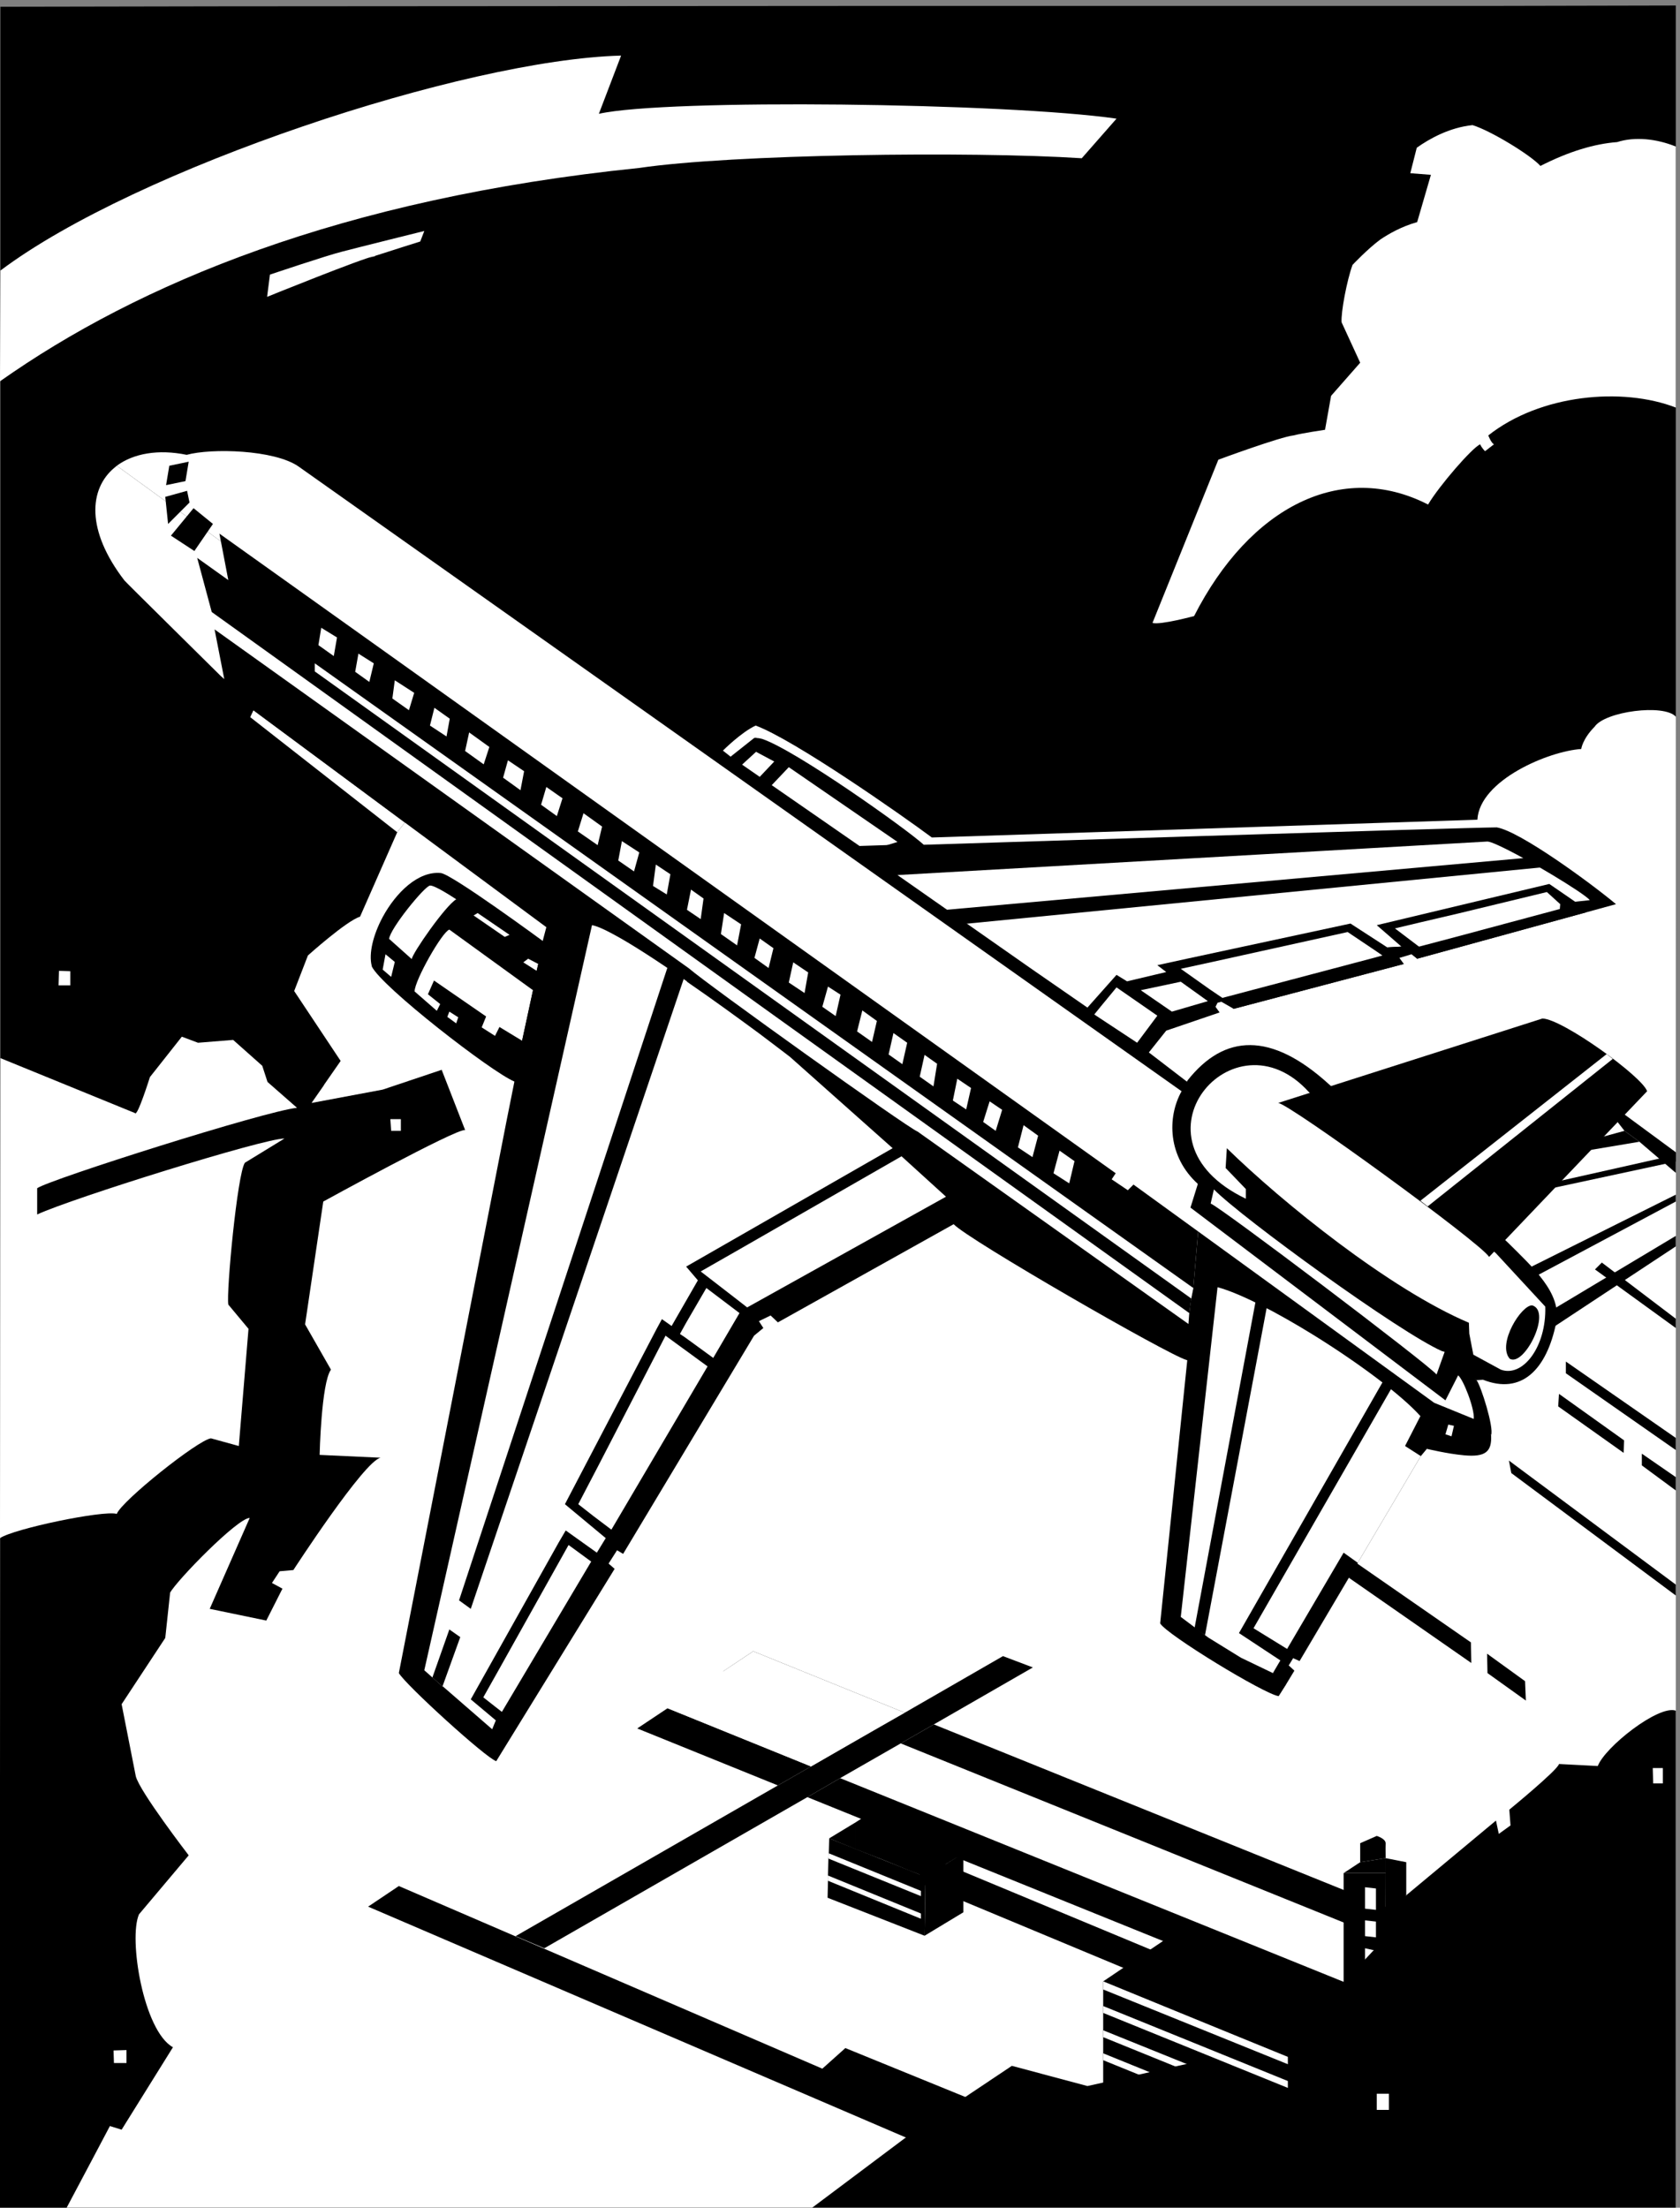
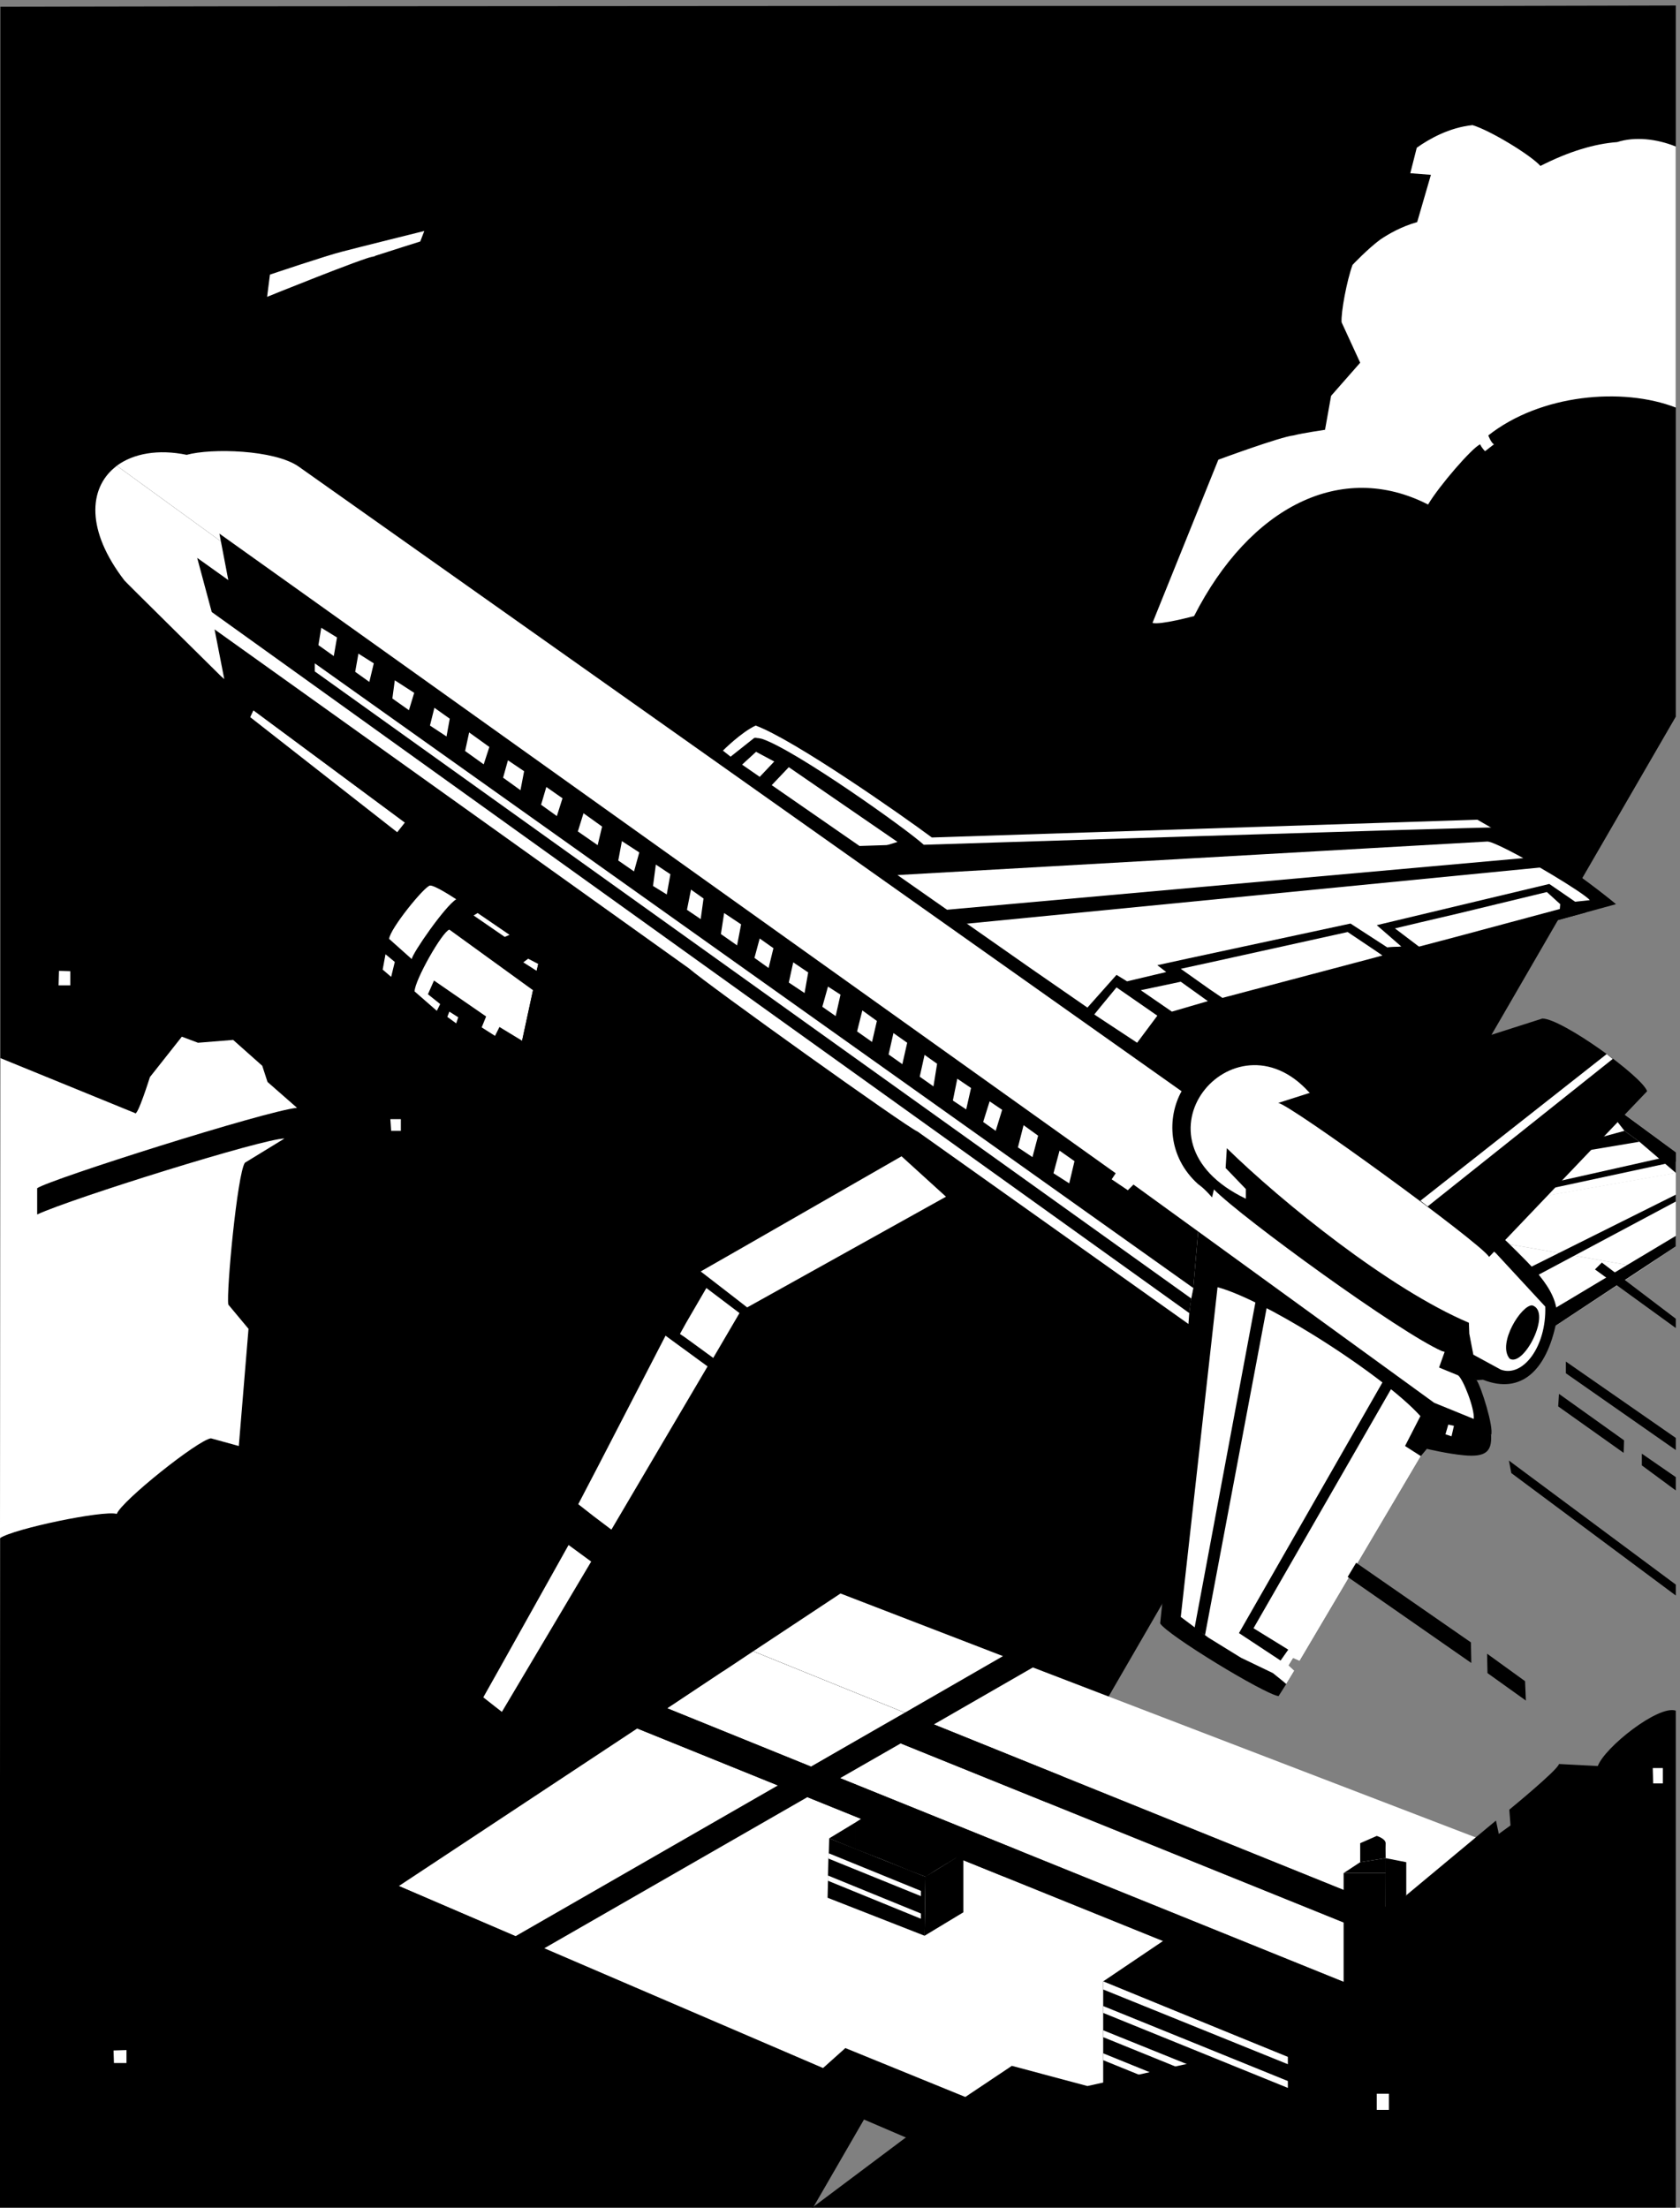
<svg xmlns="http://www.w3.org/2000/svg" xml:space="preserve" width="552.933" height="726.667">
  <rect width="100%" height="100%" fill="#808080" stroke="none" />
  <path d="m2611.25 1019.25-589-1019h-2012v1019l1 1277v3151l553 1 1564 1h1565l464 1v-1760l-629-1086-25-44-892-1541" style="fill:#000;fill-opacity:1;fill-rule:nonzero;stroke:none" transform="matrix(.133 0 0 -.133 -1.367 726.7)" />
  <path d="M1799.25 3606.25s44.73 45.08 81 62c94.75-34.92 359.79-220.27 436-277l1350 44 85-49-1680-116-336 290 64 46m-806-202-364 285 8 17 375-278-19-24" style="fill:#fff;fill-opacity:1;fill-rule:nonzero;stroke:none" transform="matrix(.133 0 0 -.133 -1.367 726.7)" />
-   <path d="m812.25 2779.25 41 59-115 173 34 88s95.418 85.75 129 96l92 209 19 24 723 132 135-64 1-1 266-125 1460 26 69 39c5.42 98.08 176.8 169.75 257 175 0 0 2.93 24.59 33 55 25.42 38.08 172.08 57.25 201 25V.25h-3982l61 115 46 87 29-9 127 204c-73.078 40.52-110.383 269.047-84 329l123 146s-122.363 159.07-131 196l-35 178 108 164 12 112c17.082 31.09 166.75 184.75 197 185l-99-225 140-29 40 79-26 14 19 29 34 3s175.75 271.08 216 278l-151 7s3.922 177.74 28 211l-64 112 45 304s327.42 180.08 351 177l-58 149-146-49-176-33 30 43 1 2m-801 2015c335.539 252.46 1149.34 522.25 1536 532l-55-144c167.75 37.75 1008.71 27.18 1281-12l-86-98c-274.75 17.75-865.58 9.98-1095-24-739.75-75.75-1241.25-287.75-1582-528l1 274" style="fill:#fff;fill-opacity:1;fill-rule:nonzero;stroke:none" transform="matrix(.133 0 0 -.133 -1.367 726.7)" />
  <path d="m671.25 4729.25 7 55s141.129 47.64 179 57c38.508 10.14 203 51 203 51l-10-26s-77.719-24.46-113-36c-29.09-10.35 2 0 2 0h-2s30.914 4.63 0 0c-29.75-5.25-266-101-266-101m-660-1884 333-136c5.75-10.92 37 89 37 89l79 100 40-15 87 7 72-64 13-40 73-64c-79.391-8.16-611.918-177.25-643-199v-65c86.082 40.08 560.469 188.2 612 188l-98-60c-18.645-27-46.25-319.58-41-351l50-60-24-290-69 19c-32.25-4.25-220.75-154.75-233-187-34.25 9.42-255.496-36.92-289-60l1 1188m4146 2256c-47.87 19.38-101.62 25-145 11-56.85-4.27-119.78-23.32-190-59-23.92 26.75-123.25 87.42-168 101-57.58-5.92-107.58-34.25-138-56l-16-63 51-4-34-117c-38.92-10.92-70.58-29.25-91-43-31.25-22.92-69-63-69-63-13.92-38.25-28.92-117.25-27-142l46-100-72-82-15-84s-55.88-8.14-78-14c-31.25-2.92-186-60-186-60l-163-404c19.42-5.58 103 17 103 17 138.08 270.75 364.75 385.75 579 276 27.42 46.42 109.87 141.56 129 149 3.03-8.18 12-17 12-17l22 17c-7.25 4.08-14 22-14 22 129.01 102.14 332.36 120.05 464 69v646m-1665-3736-402 155-216-143 375-152 243 140m-905-179-590-390 289-124 649 373-348 141m652-37-150-86 1703-689 89 111-1642 664m-72 30-368 148-137-91 355-144 150 87m1763-633 165 204-1529 587-245-141 1609-650m-244-302 57 70-1735 702-651-374 1473-633 856 235" style="fill:#fff;fill-opacity:1;fill-rule:nonzero;stroke:none" transform="matrix(.133 0 0 -.133 -1.367 726.7)" />
  <path d="m2089.25 1063.25 1703-689-49-60-1735 702 81 47m-72 29-355 144-75-50 348-141 82 47m-218 235 368-148 82 46-375 152-75-50m522-131 1609-650-49-61-1642 664 82 47" style="fill:#000;fill-opacity:1;fill-rule:nonzero;stroke:none" transform="matrix(.133 0 0 -.133 -1.367 726.7)" />
-   <path d="m1357.25 642.25 651 374 81 47 150 86 82 47 245 141-74 28-243-140-82-46-150-87-82-47-649-373 71-30m2187-289-43-56-1228 512 43 55 1228-511" style="fill:#000;fill-opacity:1;fill-rule:nonzero;stroke:none" transform="matrix(.133 0 0 -.133 -1.367 726.7)" />
  <path d="m2795.25 24.25-440 189 56 56-309 126-57-51-1048 452-76-51 1670-717 204-4m-55 536 160-66v174zm216 146-56-38v-174l161-66v235l-105 43m105-43v-235l141-57 20-9v235l-161 66m161-66v-235l105-43 56 38v174l-161 66m161-240 160 108-160 66v-174m160-199v307l-216-146v-307l216 146" style="fill:#000;fill-opacity:1;fill-rule:nonzero;stroke:none" transform="matrix(.133 0 0 -.133 -1.367 726.7)" />
  <path d="M2740.25 560.25v-307l587-241v307l-125 52-462 189" style="fill:#000;fill-opacity:1;fill-rule:nonzero;stroke:none" transform="matrix(.133 0 0 -.133 -1.367 726.7)" />
  <path d="m2740.25 560.25 462-189v-18l-462 187v20m0-61 458-186v-17l-458 186v17m0-60 458-185v-18l-458 186v17m0-57 458-186v-17l-458 186v17" style="fill:#fff;fill-opacity:1;fill-rule:nonzero;stroke:none" transform="matrix(.133 0 0 -.133 -1.367 726.7)" />
  <path d="m2062.25 914.25 66-27v67zm94 58-28-18v-67l67-26v95l-39 16m39-16v-95l66-27v96l-66 26m66-26v-96l39-15 27 17v68l-66 26m66-94 67 41-67 27v-68m-29-163 2 146 94 58v-146l-96-58" style="fill:#000;fill-opacity:1;fill-rule:nonzero;stroke:none" transform="matrix(.133 0 0 -.133 -1.367 726.7)" />
  <path d="m2059.25 809.25-1-42 240-94 2 146-238 95-1-37-1-13-1-42v-13" style="fill:#000;fill-opacity:1;fill-rule:nonzero;stroke:none" transform="matrix(.133 0 0 -.133 -1.367 726.7)" />
  <path d="m2289.25 784.25-228 93-1-13 229-93v13m0-56-230 94v-13l230-94v13" style="fill:#fff;fill-opacity:1;fill-rule:nonzero;stroke:none" transform="matrix(.133 0 0 -.133 -1.367 726.7)" />
  <path d="M3490.25 855.25v-442h-52l1 415v37l51-10" style="fill:#000;fill-opacity:1;fill-rule:nonzero;stroke:none" transform="matrix(.133 0 0 -.133 -1.367 726.7)" />
  <path d="m3438.25 413.25 1 415h-104v-415h103" style="fill:#000;fill-opacity:1;fill-rule:nonzero;stroke:none" transform="matrix(.133 0 0 -.133 -1.367 726.7)" />
-   <path d="M3415.25 737.25v53l-27 3v-53l27-3m0-68v39l-27 3v-39l27-3m0-72v39l-27 6v-39l27-6" style="fill:#fff;fill-opacity:1;fill-rule:nonzero;stroke:none" transform="matrix(.133 0 0 -.133 -1.367 726.7)" />
  <path d="M3439.25 828.25v37l-63-10-41-27h104" style="fill:#000;fill-opacity:1;fill-rule:nonzero;stroke:none" transform="matrix(.133 0 0 -.133 -1.367 726.7)" />
  <path d="M3439.25 865.25c-.28 18.621-.28 33.535 0 37-.28 11.5-22 18-22 18l-41-18v-47l63 10m718-865v1230c-42.5 14.92-175.58-90.25-193-137l-96 5c-3.25-14.92-123-113-123-113l3-39-29-21-7 33-221-184-76-131-80-85-138-153v-111l-186 76-310-69-187 50-151-101-115-79-228-171h2137" style="fill:#000;fill-opacity:1;fill-rule:nonzero;stroke:none" transform="matrix(.133 0 0 -.133 -1.367 726.7)" />
  <path d="M4100.25 1088.25h25v-38h-24l-1 38m-653-846v40h-30v-40h30m-3291 2819 28-1v-35h-29l1 36m135-2672 1-31h31v32l-32-1m685 2305 2-29h24v29h-26m2827 161 32-1 2 39-33 2-1-40m-1554-1630-375 152-212-141 355-144 232 133" style="fill:#fff;fill-opacity:1;fill-rule:nonzero;stroke:none" transform="matrix(.133 0 0 -.133 -1.367 726.7)" />
  <path d="M2297.25 3352.25c-.27 6.61-.56 13.63-1 21-42.62 39.09-317.47 234.37-400 262-4.69 1.12-8.62 2.01-12 2-3.18.8-5.94 1.04-8 0-58.92-46.7-61.5-48.64-64-51-6.45-5.08-12.7-11.44-19-19-15.88-17.69-32.05-40.36-43-58-11.57-17.08-12.68-33.31-1-52 64.69-103.37 250.73-236.57 374-286 20.71-9.01 33.59-8.79 58-1 53.33 16.4 87.37 53.43 104 101 8.66 24.3 12.61 51.77 12 81m-782-513-76 232-86 64s-223.92 164.75-252 168c-55.82 5.63-111.219-48.3-144-109-23.23-43.33-35.055-90.03-27-121-.152-.46.031-.74 0-1 24.086-50.47 297.07-262.05 353-285l69-41 169 76-6 17m955-279-100-126c35.16-38.02 532.25-324.25 576-336l580-238 15 18s50.63-12.25 92-16c53.51-4.92 69.05 9.09 67 50l-1230 648m404 515 189-108 421 111-132 100-478-103m-1512 94-9-34m2491 141-427-102 86-71 14-12 419 115-92 70" style="fill:#000;fill-opacity:1;fill-rule:nonzero;stroke:none" transform="matrix(.133 0 0 -.133 -1.367 726.7)" />
  <path d="m1962.25 3565.25-75-79 211-147 133 41-269 185m-81 38-72-66 44-34h1l72 76-45 24m-807-331c-14.01-2.22-99.254-107.25-101-132l56-50c1.06 14.05 83.27 132.26 110 148 0 0-53 35.5-65 34m48-109c-17.52-5.07-86.01-125.75-86-153l55-48 8 16v1l-30 24 15 34 129-89-11-27 33-21 11 22 56-34 27 125-207 150m-165-99 21-18 9 37-23 19-7-38" style="fill:#fff;fill-opacity:1;fill-rule:nonzero;stroke:none" transform="matrix(.133 0 0 -.133 -1.367 726.7)" />
  <path d="m1122.25 2960.25-5-13 22-16 5 15-22 14m183 122 12 9 25-13-4-17-33 21m-123 116 10 6 79-54-12-5-77 53m2955-641-513-90 166 152 160 146 207-153v-51l-20-4m-476-158 143-253 274 180" style="fill:#fff;fill-opacity:1;fill-rule:nonzero;stroke:none" transform="matrix(.133 0 0 -.133 -1.367 726.7)" />
  <path d="m4078.25 2326.25 79 53v182l-535-94 39-68" style="fill:#fff;fill-opacity:1;fill-rule:nonzero;stroke:none" transform="matrix(.133 0 0 -.133 -1.367 726.7)" />
  <path d="m4157.25 2612.25-38-15-405-91-45-22 488 105v23m-90 26-167-28 2 20 128 35 37-27m90-148-465-248v33l465 232v-17m0-85-339-203-14-56 353 233v26" style="fill:#000;fill-opacity:1;fill-rule:nonzero;stroke:none" transform="matrix(.133 0 0 -.133 -1.367 726.7)" />
  <path d="m2229.25 3373.25-92-3-319 221-19 15s-1000.516 705.75-1021 724c-51.742 45.46-238.582 61.75-307 40-196.949 22.37-317.176-87.55-226-294-3.582-26.25 293.836-308.41 313-326l71-61 8 17 375-278 350-259-9-34-11-57-4-17-9-48-27-125-19-101c-4.1-19.75-20-100-20-100-10.58-53.86-266-1364-266-1364 17.28-29.62 215.64-210.21 241-218l293 476-15 13 21 33 15-9 324 540 23 19-11 17 29 14 18-17 435 243 580-318-69-670c16.1-27.92 257.5-175 293-180l19 30 20 33-14 13 11 18 16-7 123 208 21 35 156 264-39 25 38 74 175-47c7.25 19-25.15 121.75-36 136l-678 709-133 102 43 54 132 45-10 14 5 10 15 4 25-19 421 111-11 15 30 9 14-11 419 115 73 20c-63.58 53.08-237.58 180.42-295 190-73.58-.25-1418-43-1418-43h-67" style="fill:#000;fill-opacity:1;fill-rule:nonzero;stroke:none" transform="matrix(.133 0 0 -.133 -1.367 726.7)" />
-   <path d="m1635.25 2175.25-227-434 101-84-22-36-77 55-17-29-218-389 62-52-9-22-122 106h-1l-45 40 355 1577 60 267c10.87-1.87 28.34-9.31 50-21 47.88-25.24 116.43-70.48 185-118v-1c65.91-45.26 131.76-93.5 180-129 32.88-24.95 64-48.41 75-57l91-81 163-145-511-293 29-34-65-113-24 17-13-24" style="fill:#fff;fill-opacity:1;fill-rule:nonzero;stroke:none" transform="matrix(.133 0 0 -.133 -1.367 726.7)" />
  <path d="m1832.25 2249.25-88 68 98 56 399 229 110-100-492-274-27 21m-127-95 70-51 65 111-82 62-50-86-15-27v-1l12-8m-227-442-37 29 48 92 168 325 104-76-238-404-45 34m-244-471-28 22 36 64 175 313 56-41-221-372-18 14" style="fill:#fff;fill-opacity:1;fill-rule:nonzero;stroke:none" transform="matrix(.133 0 0 -.133 -1.367 726.7)" />
  <path d="m1146.25 1503.25 29-21 530 1568-43 20-516-1567m-66-191 42 119 27-19-44-122-25 22" style="fill:#000;fill-opacity:1;fill-rule:nonzero;stroke:none" transform="matrix(.133 0 0 -.133 -1.367 726.7)" />
  <path d="m3520.25 3122.25-58 44 63 15 94 22 219 53 33-30-1-12-257-69-91-24-2 1" style="fill:#fff;fill-opacity:1;fill-rule:nonzero;stroke:none" transform="matrix(.133 0 0 -.133 -1.367 726.7)" />
  <path d="M3944.25 3236.25c-11.62 16-159.84 105.41-225 135-13.6 6.3-23.73 9.95-28 10l-1460-83 327-229 143-99 72 81 26-16 97 23-22 17 78 17 400 86 91-59 35 2-61 53 427 102 64-44 37 4c-.36-.07-.63.2-1 0" style="fill:#fff;fill-opacity:1;fill-rule:nonzero;stroke:none" transform="matrix(.133 0 0 -.133 -1.367 726.7)" />
  <path d="m3443.25 3119.25 22-13 26 5-13 10-35-2" style="fill:#000;fill-opacity:1;fill-rule:nonzero;stroke:none" transform="matrix(.133 0 0 -.133 -1.367 726.7)" />
  <path d="m3413.25 3094.25-378-100-31 21-72 51 78 17 335 74 70-47 16-11-18-5m-680-151-15 10 17 21 38 46 101-70-50-67-91 60m199 91-99-21 77-53 89 26-67 48" style="fill:#fff;fill-opacity:1;fill-rule:nonzero;stroke:none" transform="matrix(.133 0 0 -.133 -1.367 726.7)" />
  <path d="m2351.25 3212.25 1430 128 74-20-1480-145-24 37" style="fill:#000;fill-opacity:1;fill-rule:nonzero;stroke:none" transform="matrix(.133 0 0 -.133 -1.367 726.7)" />
  <path d="m3186.25 1302.25-26 21-79 38-81 50-68 51 91 816c55.2-14.8 146.38-61.97 237-118 108.68-67.32 216.8-147.32 265-201l-38-74 39-25-156-264-21-35-123-208-16 7-11-18 14-13-20-33-7 6" style="fill:#fff;fill-opacity:1;fill-rule:nonzero;stroke:none" transform="matrix(.133 0 0 -.133 -1.367 726.7)" />
  <path d="m2966.25 1434.25 151 808 28-13-153-812-26 17m213-80-103 68 356 622 21-17-341-593 86-53-19-27" style="fill:#000;fill-opacity:1;fill-rule:nonzero;stroke:none" transform="matrix(.133 0 0 -.133 -1.367 726.7)" />
  <path d="m3587.25 1914.25 7 24 14-3-6-26-15 5m-3294 2392c-62.512-52.3-70.73-154.48 25-279 .238-.14.332-.28 0 0 4.941-5.98 197.641-195.87 239-237 4.844-4.39 8-7 8-7l-24 123 1174-839c46.42-40.57 539.59-393.63 566-404l670-476 2 27 5 39 5 23v1l8 93-2672 1941c-1.801-1.62-3.672-3.28-6-5" style="fill:#fff;fill-opacity:1;fill-rule:nonzero;stroke:none" transform="matrix(.133 0 0 -.133 -1.367 726.7)" />
  <path d="m3618.25 2060.25-61 25 24 46v1l-49 23-167 112-165 158-266 338-1300 920-885 626c-59.98 42.01-216.73 45.77-277 29-70.395 14.57-131.719 3.43-173-27l2672-1941 4 46 584-424 98-40c2.75 25.21-26.75 100.25-39 108" style="fill:#fff;fill-opacity:1;fill-rule:nonzero;stroke:none" transform="matrix(.133 0 0 -.133 -1.367 726.7)" />
-   <path d="m433.25 4138.25 58-38 46 67-48 39-56-68m-7 29-7 67 54 15 6-29-53-53m3 144 48 10-8-48-48-10 8 48m3247-2262-12-1m-315-487-123-208-16 7-11-18 14-13-20-33-19-30-14 57 175 298 35-25-21-35m338 634-100-197-631 477 66 212 665-492" style="fill:#000;fill-opacity:1;fill-rule:nonzero;stroke:none" transform="matrix(.133 0 0 -.133 -1.367 726.7)" />
  <path d="M3664.25 2048.25c-31.75 21.75-111.75 69.25-92 62-51.53 19.17-519.5 342.06-565 393-19.61 22.31-32 30-32 30-75.25 67.57-77.18 165.08-41 230l15 27c90.75 114.75 206.2 121.11 350-10 0 0 400.55-350.57 442-391 62.68-62.39 134.52-126.2 120-199-23.75-116.5-85.9-178.61-181-141l-16-1" style="fill:#000;fill-opacity:1;fill-rule:nonzero;stroke:none" transform="matrix(.133 0 0 -.133 -1.367 726.7)" />
  <path d="m3834.25 2230.25-122 132-463 399c-186.41 205.88-460.94-117.9-156-264v24l-50 52 3 49c136.58-133.73 402.47-348.61 599-432l1-27 10-52 68-37c54.45-20.08 113.09 56.72 110 156" style="fill:#fff;fill-opacity:1;fill-rule:nonzero;stroke:none" transform="matrix(.133 0 0 -.133 -1.367 726.7)" />
  <path d="M3802.25 2233.25c-26.4 2.35-87.87-94.79-56-132 35.42-21.25 105.06 116.56 56 132" style="fill:#000;fill-opacity:1;fill-rule:nonzero;stroke:none" transform="matrix(.133 0 0 -.133 -1.367 726.7)" />
  <path d="M3578.25 2120.25c-103.52 45.35-492.88 328.13-564 400l-8-35c21.25-6.5 537.64-397.07 559-423l20 56c-2.18.48-4.43 1.48-7 2" style="fill:#fff;fill-opacity:1;fill-rule:nonzero;stroke:none" transform="matrix(.133 0 0 -.133 -1.367 726.7)" />
  <path d="m3173.25 2734.25 654 209c49.51-.95 247.99-144.38 259-180l-391-410c-20.25 34.25-496.08 380.09-522 381" style="fill:#000;fill-opacity:1;fill-rule:nonzero;stroke:none" transform="matrix(.133 0 0 -.133 -1.367 726.7)" />
  <path d="m3986.25 2855.25 15-12-458-365-18 14 461 363" style="fill:#fff;fill-opacity:1;fill-rule:nonzero;stroke:none" transform="matrix(.133 0 0 -.133 -1.367 726.7)" />
  <path d="m2815.25 2532.25-14-14-40 27 10 15-1810 1292-408 291 22-115-77 55 36-134 1416-1016 1003-719 5 36 5 26 12 140-160 116" style="fill:#000;fill-opacity:1;fill-rule:nonzero;stroke:none" transform="matrix(.133 0 0 -.133 -1.367 726.7)" />
  <path d="m798.25 3867.25 38-27 8 46-39 24-7-43m126-91 11 46-38 24-8-45 35-25m57-41 6 45 48-31-13-43-41 29m93-67 41-27 8 44-38 27-11-44m133-96 14 43-50 36-10-46 46-33m48-33 12 43 40-27-9-47-43 31m94-67 39-28 14 44-40 28-13-44m91-66 49-34 11 46-46 33-14-45m139-99 13 47-43 28-9-48 39-27m47-36 34-21 9 50-36 24-7-53m84-59 34-23 7 51-31 22-10-50m124-88 10 52-42 28-8-52 40-28m43-31 35-25 12 49-34 24-13-48m85-61 39-26 9 51-37 25-11-50m83-60 33-23 12 53-31 20-14-50m86-61 37-26 12 52-36 26-13-52m78-57 34-24 12 53-34 24-12-53m77-55 34-24 9 56-31 22-12-54m82-59 33-22 12 53-34 23-11-54m75-53 31-22 16 52-31 21-16-51m86-63 36-24 14 53-36 26-14-55m88-64 39-25 13 55-37 26-15-56" style="fill:#fff;fill-opacity:1;fill-rule:nonzero;stroke:none" transform="matrix(.133 0 0 -.133 -1.367 726.7)" />
  <path d="m4157.25 2612.25-201 148 74-95 37-27 90-77v51" style="fill:#000;fill-opacity:1;fill-rule:nonzero;stroke:none" transform="matrix(.133 0 0 -.133 -1.367 726.7)" />
  <path d="M789.25 3822.25v-20l2169-1552 5 26-2174 1546" style="fill:#fff;fill-opacity:1;fill-rule:nonzero;stroke:none" transform="matrix(.133 0 0 -.133 -1.367 726.7)" />
  <path d="m3690.25 1371.25 1-48 95-68-2 48-94 68m60 447-6 31 413-307v-27l-407 303m116 165 2 31 161-115-1-31-162 115m291-208-84 62v29l84-58v-33m-272 290v29l272-189v-30l-272 190m-519-469 284-197 1-51-306 213 21 35m591 726 17 17 183-139v-23l-200 145" style="fill:#000;fill-opacity:1;fill-rule:nonzero;stroke:none" transform="matrix(.133 0 0 -.133 -1.367 726.7)" />
</svg>